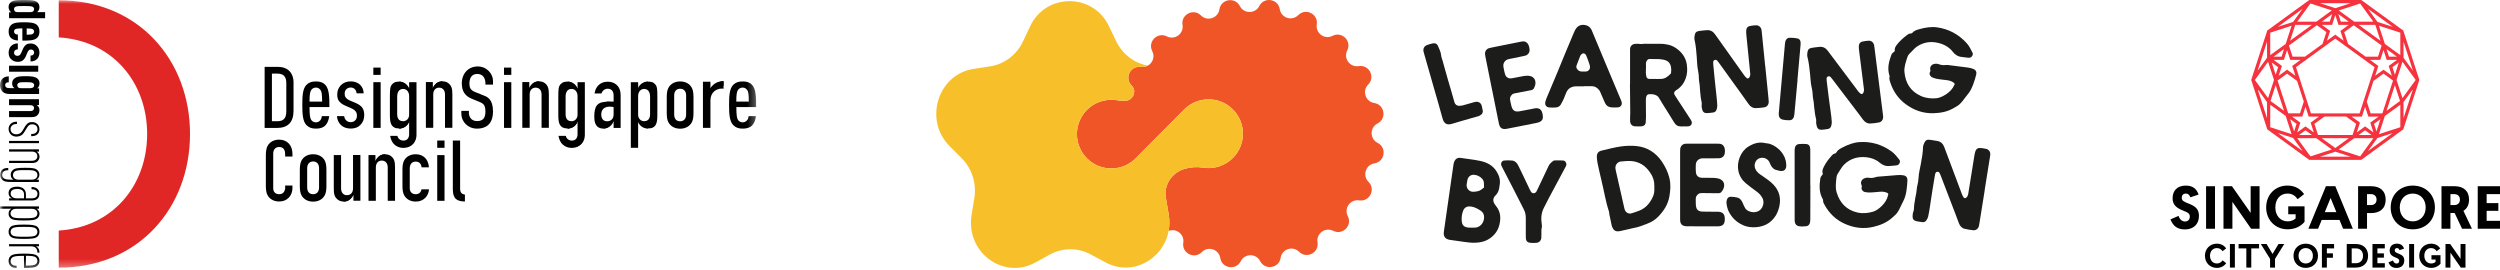
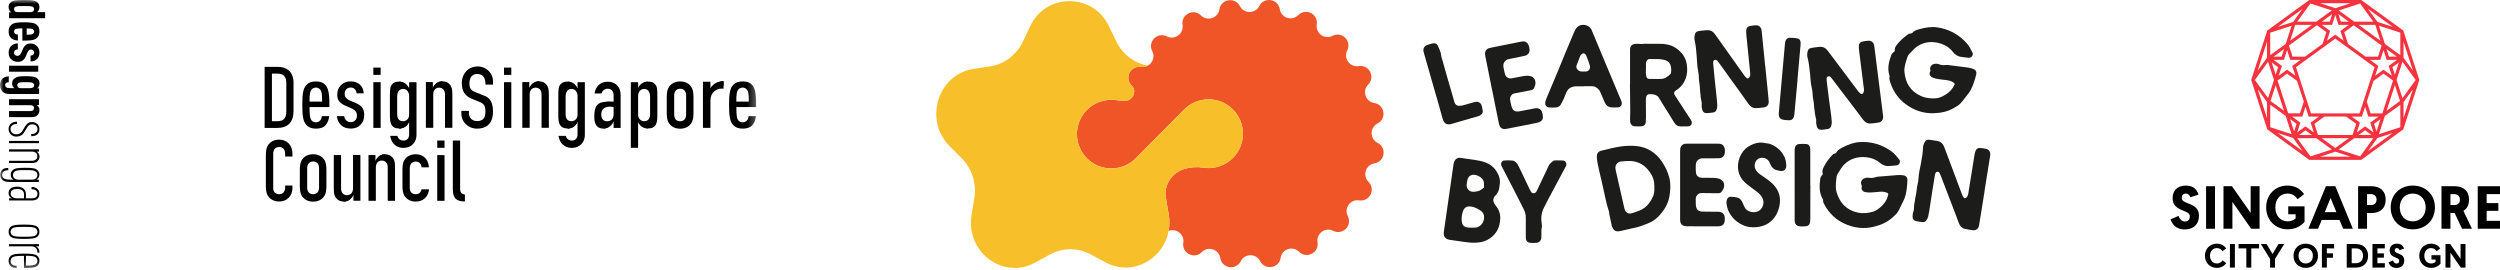
<svg xmlns="http://www.w3.org/2000/svg" width="333" height="36" viewBox="0 0 333 36" fill="none">
  <g clip-path="url(#clip0_9406_997)">
    <mask id="mask0_9406_997" style="mask-type:luminance" maskUnits="userSpaceOnUse" x="0" y="0" width="101" height="36">
      <path d="M100.711 0H0V35.69H100.711V0Z" fill="white" />
    </mask>
    <g mask="url(#mask0_9406_997)">
-       <path d="M7.825 0.036C7.825 1.943 7.825 3.049 7.825 4.983C15.021 5.406 19.599 11 19.599 17.845C19.599 24.69 15.021 30.284 7.825 30.707C7.825 32.758 7.825 33.846 7.825 35.654C18.457 35.654 25.31 27.676 25.31 17.845C25.31 8.014 18.457 0.036 7.825 0.036Z" fill="#E12726" />
      <path d="M1.439 17.899C1.26 17.719 1.143 17.467 1.143 17.179C1.143 16.892 1.251 16.676 1.412 16.505C1.646 16.271 1.934 16.208 2.258 16.208V16.514C1.97 16.514 1.754 16.568 1.583 16.739C1.466 16.856 1.403 17.017 1.403 17.17C1.403 17.377 1.475 17.548 1.601 17.683C1.736 17.809 1.925 17.89 2.168 17.89C2.348 17.89 2.51 17.854 2.654 17.773C2.807 17.683 2.914 17.53 3.04 17.341L3.328 16.856C3.481 16.613 3.661 16.433 3.796 16.361C3.94 16.28 4.102 16.262 4.291 16.262C4.569 16.262 4.821 16.37 5.001 16.55C5.163 16.721 5.253 16.946 5.253 17.206C5.253 17.494 5.172 17.701 5.001 17.872C4.803 18.07 4.533 18.142 4.156 18.142V17.845C4.498 17.845 4.659 17.791 4.812 17.647C4.938 17.53 4.992 17.368 4.992 17.206C4.992 17.017 4.938 16.865 4.83 16.757C4.695 16.613 4.489 16.559 4.3 16.559C4.147 16.559 4.021 16.577 3.913 16.649C3.805 16.712 3.697 16.847 3.58 17.035L3.283 17.521C3.13 17.773 2.986 17.944 2.798 18.043C2.618 18.151 2.393 18.196 2.177 18.196C1.889 18.196 1.619 18.088 1.439 17.908V17.899Z" fill="black" />
      <path d="M1.205 18.771H5.19V19.068H1.205V18.771Z" fill="black" />
      <path d="M1.205 21.416H4.254C4.74 21.416 4.974 21.146 4.974 20.804C4.974 20.462 4.74 20.192 4.254 20.192H1.205V19.887H5.19V20.192H4.866C4.956 20.238 5.055 20.336 5.109 20.399C5.199 20.534 5.262 20.678 5.262 20.876C5.262 21.119 5.163 21.317 5.01 21.47C4.848 21.632 4.632 21.713 4.254 21.713H1.205V21.416Z" fill="black" />
      <path d="M3.202 26.417V25.913C3.202 25.697 3.148 25.544 3.013 25.4C2.87 25.247 2.6 25.166 2.294 25.166C1.772 25.166 1.421 25.346 1.421 25.778C1.421 26.174 1.772 26.417 2.213 26.417H3.202ZM1.206 26.417H1.583C1.475 26.372 1.358 26.264 1.313 26.21C1.215 26.084 1.143 25.94 1.143 25.715C1.143 25.49 1.224 25.283 1.376 25.13C1.529 24.986 1.844 24.861 2.285 24.861C2.663 24.861 2.986 24.968 3.193 25.184C3.373 25.382 3.454 25.598 3.454 25.922V26.417H4.228C4.722 26.417 4.992 26.219 4.992 25.805C4.992 25.643 4.929 25.508 4.83 25.409C4.677 25.256 4.506 25.211 4.201 25.211V24.906C4.498 24.906 4.785 24.968 5.001 25.175C5.163 25.337 5.244 25.526 5.244 25.796C5.244 26.102 5.154 26.309 5.01 26.453C4.839 26.623 4.596 26.704 4.228 26.704H1.206V26.399V26.417Z" fill="black" />
-       <path d="M4.803 28.845C4.902 28.746 4.983 28.602 4.983 28.431C4.983 28.27 4.929 28.126 4.821 28.018C4.686 27.883 4.498 27.811 4.201 27.811H2.186C1.889 27.811 1.7 27.883 1.565 28.018C1.466 28.126 1.403 28.27 1.403 28.431C1.403 28.611 1.484 28.746 1.592 28.845C1.817 29.052 2.24 29.07 3.193 29.07C4.147 29.07 4.57 29.052 4.794 28.845H4.803ZM1.412 29.07C1.26 28.935 1.143 28.746 1.143 28.485C1.143 28.288 1.179 28.144 1.278 28.009C1.323 27.937 1.43 27.847 1.511 27.802H0.027V27.496H5.19V27.802H4.866C4.956 27.847 5.055 27.946 5.109 28.009C5.208 28.144 5.262 28.288 5.262 28.485C5.262 28.71 5.163 28.917 4.992 29.07C4.731 29.313 4.246 29.367 3.202 29.367C2.159 29.367 1.682 29.304 1.421 29.07H1.412Z" fill="black" />
      <path d="M4.803 31.301C4.902 31.211 4.983 31.067 4.983 30.878C4.983 30.689 4.902 30.545 4.803 30.455C4.569 30.248 4.156 30.221 3.202 30.221C2.249 30.221 1.835 30.248 1.601 30.455C1.493 30.545 1.412 30.689 1.412 30.878C1.412 31.067 1.493 31.211 1.601 31.301C1.826 31.508 2.249 31.535 3.202 31.535C4.156 31.535 4.578 31.508 4.803 31.301ZM1.421 31.526C1.251 31.373 1.143 31.166 1.143 30.869C1.143 30.572 1.251 30.356 1.421 30.212C1.682 29.979 2.159 29.916 3.193 29.916C4.228 29.916 4.704 29.979 4.974 30.212C5.145 30.365 5.253 30.581 5.253 30.869C5.253 31.157 5.145 31.382 4.974 31.526C4.713 31.759 4.237 31.822 3.193 31.822C2.15 31.822 1.682 31.759 1.421 31.526Z" fill="black" />
      <path d="M4.983 33.621C4.983 33.108 4.677 32.812 4.173 32.812H1.205V32.515H5.19V32.812H4.767C4.839 32.839 4.947 32.911 4.992 32.947C5.181 33.127 5.253 33.369 5.253 33.657H4.983V33.63V33.621Z" fill="black" />
      <path d="M4.803 35.159C4.902 35.06 4.983 34.925 4.983 34.737C4.983 34.548 4.902 34.404 4.803 34.305C4.596 34.116 4.228 34.08 3.454 34.071V35.384C4.228 35.384 4.596 35.348 4.803 35.15V35.159ZM3.202 34.08C2.249 34.08 1.835 34.116 1.601 34.323C1.493 34.413 1.412 34.566 1.412 34.764C1.412 34.916 1.457 35.087 1.574 35.195C1.709 35.339 1.925 35.402 2.213 35.402V35.699C1.817 35.699 1.592 35.609 1.394 35.42C1.233 35.249 1.143 35.015 1.143 34.764C1.143 34.467 1.251 34.251 1.421 34.098C1.682 33.864 2.159 33.783 3.193 33.783C4.228 33.783 4.704 33.846 4.974 34.089C5.145 34.242 5.253 34.458 5.253 34.746C5.253 35.033 5.145 35.249 4.974 35.402C4.713 35.645 4.237 35.699 3.193 35.699V34.08H3.202Z" fill="black" />
      <path d="M4.057 1.619C4.228 1.619 4.354 1.574 4.435 1.493C4.498 1.421 4.542 1.322 4.542 1.223C4.542 1.097 4.48 0.989 4.381 0.917C4.201 0.81 3.796 0.801 3.202 0.801C2.609 0.801 2.204 0.801 2.024 0.917C1.916 0.98 1.871 1.097 1.871 1.223C1.871 1.322 1.898 1.421 1.97 1.493C2.051 1.574 2.177 1.619 2.348 1.619H4.066H4.057ZM1.206 1.646H1.511C1.43 1.601 1.304 1.466 1.26 1.385C1.197 1.277 1.143 1.124 1.143 0.98C1.143 0.684 1.224 0.459 1.457 0.279C1.781 0.018 2.339 0 3.202 0C4.066 0 4.614 0.018 4.947 0.279C5.163 0.459 5.253 0.675 5.253 0.98C5.253 1.124 5.217 1.268 5.145 1.385C5.1 1.466 5.019 1.556 4.929 1.619H6.009V2.42H1.206V1.646Z" fill="black" />
      <path d="M4.38 4.506C4.47 4.443 4.542 4.344 4.542 4.21C4.542 4.075 4.479 3.976 4.38 3.904C4.272 3.814 3.967 3.787 3.553 3.787V4.623C3.958 4.623 4.263 4.605 4.38 4.506ZM2.968 3.778C2.519 3.778 2.168 3.805 2.024 3.895C1.934 3.958 1.871 4.066 1.871 4.2C1.871 4.335 1.925 4.425 2.024 4.506C2.096 4.569 2.258 4.605 2.384 4.605V5.397C2.051 5.379 1.718 5.289 1.466 5.064C1.241 4.857 1.151 4.551 1.151 4.2C1.151 3.832 1.232 3.58 1.475 3.337C1.817 2.995 2.483 2.968 3.202 2.968C3.922 2.968 4.596 3.004 4.938 3.337C5.181 3.58 5.253 3.868 5.253 4.192C5.253 4.515 5.19 4.812 4.938 5.046C4.533 5.433 3.724 5.406 2.977 5.406V3.76L2.968 3.778Z" fill="black" />
      <path d="M1.475 7.888C1.232 7.645 1.151 7.357 1.151 7.016C1.151 6.674 1.268 6.341 1.475 6.134C1.718 5.9 1.997 5.783 2.375 5.783V6.575C2.213 6.575 2.087 6.62 1.997 6.71C1.916 6.782 1.871 6.908 1.871 7.016C1.871 7.142 1.898 7.232 1.988 7.322C2.06 7.393 2.177 7.438 2.303 7.438C2.411 7.438 2.51 7.42 2.599 7.357C2.689 7.295 2.761 7.187 2.824 7.043L3.058 6.512C3.175 6.242 3.337 6.044 3.517 5.927C3.661 5.837 3.841 5.792 4.066 5.792C4.452 5.792 4.704 5.927 4.92 6.143C5.145 6.359 5.253 6.674 5.253 7.007C5.253 7.339 5.145 7.645 4.956 7.843C4.749 8.05 4.47 8.185 4.066 8.185V7.402C4.236 7.402 4.344 7.366 4.425 7.286C4.506 7.214 4.542 7.115 4.542 7.007C4.542 6.89 4.497 6.782 4.434 6.71C4.362 6.638 4.254 6.593 4.129 6.593C4.03 6.593 3.958 6.611 3.895 6.656C3.814 6.71 3.733 6.818 3.67 6.953L3.445 7.483C3.328 7.753 3.193 7.933 3.004 8.068C2.851 8.176 2.626 8.239 2.357 8.239C1.961 8.239 1.682 8.086 1.475 7.879V7.888Z" fill="black" />
      <path d="M1.205 8.752H5.091V9.552H1.205V8.752Z" fill="black" />
      <path d="M1.205 14.796H4.065C4.371 14.796 4.533 14.625 4.533 14.4C4.533 14.175 4.38 14.013 4.065 14.013H1.205V13.213H5.19V13.986H4.893C4.983 14.058 5.091 14.148 5.145 14.247C5.217 14.364 5.253 14.508 5.253 14.652C5.253 14.976 5.154 15.192 4.947 15.381C4.767 15.543 4.542 15.605 4.083 15.605H1.205V14.805V14.796Z" fill="black" />
      <path d="M4.201 23.934C4.498 23.934 4.686 23.862 4.821 23.727C4.929 23.619 4.983 23.476 4.983 23.305C4.983 23.134 4.902 22.981 4.803 22.891C4.57 22.684 4.309 22.657 3.355 22.657C2.402 22.657 2.132 22.684 1.907 22.891C1.808 22.981 1.727 23.134 1.727 23.305C1.727 23.476 1.781 23.619 1.889 23.727C2.024 23.862 2.213 23.934 2.51 23.934H4.219H4.201ZM0.306 23.952C0.135 23.799 0.027 23.575 0.027 23.305C0.027 23.035 0.108 22.801 0.27 22.63C0.468 22.441 0.711 22.378 1.098 22.378V22.675C0.828 22.675 0.612 22.711 0.45 22.864C0.342 22.972 0.288 23.134 0.288 23.296C0.288 23.485 0.369 23.628 0.468 23.718C0.648 23.889 0.963 23.934 1.556 23.934H1.808C1.727 23.907 1.619 23.799 1.565 23.727C1.466 23.593 1.43 23.449 1.43 23.251C1.43 23.026 1.529 22.819 1.7 22.657C1.961 22.423 2.294 22.351 3.337 22.351C4.381 22.351 4.713 22.414 4.974 22.657C5.127 22.792 5.244 22.981 5.244 23.251C5.244 23.44 5.199 23.593 5.091 23.727C5.046 23.79 4.938 23.898 4.848 23.934H5.172V24.24H1.556C0.837 24.24 0.558 24.186 0.297 23.952H0.306Z" fill="black" />
      <path d="M4.083 11.738C4.245 11.738 4.362 11.693 4.443 11.621C4.515 11.558 4.551 11.459 4.551 11.351C4.551 11.207 4.488 11.135 4.389 11.063C4.236 10.946 3.859 10.946 3.373 10.946C2.887 10.946 2.608 10.946 2.455 11.063C2.357 11.135 2.303 11.207 2.303 11.351C2.303 11.459 2.339 11.567 2.411 11.63C2.491 11.702 2.608 11.747 2.77 11.747H4.083V11.738ZM0.315 12.188C0.117 11.99 0 11.657 0 11.342C0 11.027 0.09 10.712 0.306 10.496C0.549 10.263 0.836 10.173 1.169 10.173V10.955C1.016 10.955 0.899 10.982 0.801 11.063C0.729 11.135 0.684 11.225 0.684 11.342C0.684 11.459 0.738 11.558 0.81 11.621C0.908 11.702 1.043 11.738 1.295 11.738H1.925C1.835 11.666 1.754 11.585 1.709 11.513C1.646 11.414 1.619 11.288 1.619 11.135C1.619 10.811 1.7 10.64 1.907 10.461C2.195 10.218 2.545 10.146 3.391 10.146C4.236 10.146 4.677 10.209 4.974 10.461C5.181 10.64 5.262 10.802 5.262 11.135C5.262 11.279 5.226 11.414 5.163 11.531C5.118 11.612 5.037 11.702 4.956 11.765H5.208V12.52H1.331C0.827 12.52 0.531 12.403 0.315 12.188Z" fill="black" />
      <path d="M91.393 15.255C91.393 15.812 91.096 16.154 90.592 16.154C90.089 16.154 89.801 15.821 89.801 15.255V12.718C89.801 12.161 90.098 11.819 90.592 11.819C91.087 11.819 91.393 12.152 91.393 12.718V15.255ZM92.373 15.057V12.934C92.373 12.377 92.301 11.972 92.148 11.693C91.861 11.153 91.294 10.847 90.592 10.847C89.891 10.847 89.333 11.153 89.036 11.693C88.883 11.972 88.811 12.377 88.811 12.934V15.057C88.811 15.614 88.883 16.019 89.036 16.298C89.333 16.838 89.9 17.143 90.592 17.143C91.285 17.143 91.852 16.838 92.148 16.298C92.301 16.019 92.373 15.614 92.373 15.057Z" fill="black" />
      <path d="M96.132 11.801C96.213 11.801 96.294 11.801 96.375 11.828V10.811C95.79 10.847 95.413 11.081 94.891 11.54L94.63 11.774V10.883H93.632V17.035H94.63V13.384C94.63 12.295 95.413 11.801 96.132 11.801Z" fill="black" />
      <path d="M64.409 12.709L63.375 12.296C62.656 12.017 62.538 11.711 62.52 11.09C62.556 10.065 63.114 9.849 63.573 9.849C64.257 9.849 64.661 10.326 64.661 11.126V11.27H65.669V10.775C65.669 9.84 64.85 8.851 63.627 8.851C62.404 8.851 61.513 9.777 61.513 11.099C61.513 12.143 61.927 12.781 62.853 13.159L63.798 13.546C64.445 13.806 64.634 14.004 64.661 14.85C64.643 15.47 64.535 16.127 63.546 16.127C62.745 16.127 62.458 15.534 62.458 15.021V14.769H61.45V15.102C61.45 16.262 62.35 17.134 63.546 17.134C64.508 17.134 65.66 16.739 65.669 14.85C65.669 13.186 64.877 12.88 64.4 12.709H64.409Z" fill="black" />
      <path d="M42.499 24.969C42.499 25.526 42.202 25.868 41.708 25.868C41.213 25.868 40.916 25.535 40.916 24.969V22.405C40.916 21.857 41.222 21.506 41.708 21.506C42.193 21.506 42.499 21.839 42.499 22.405V24.969ZM43.479 24.771V22.612C43.479 22.064 43.407 21.659 43.255 21.38C42.967 20.849 42.4 20.544 41.708 20.544C41.015 20.544 40.448 20.849 40.16 21.389C40.008 21.668 39.935 22.073 39.935 22.621V24.78C39.935 25.337 40.008 25.733 40.16 26.012C40.448 26.552 41.015 26.858 41.708 26.858C42.4 26.858 42.967 26.552 43.255 26.012C43.407 25.733 43.479 25.337 43.479 24.78V24.771Z" fill="black" />
      <path d="M56.144 25.221C56.063 25.643 55.793 25.868 55.37 25.868C54.885 25.868 54.579 25.562 54.579 25.077V22.423C54.579 21.866 54.876 21.524 55.37 21.524C55.829 21.524 56.108 21.803 56.153 22.288H57.133C57.07 21.227 56.396 20.544 55.37 20.544C54.678 20.544 54.111 20.849 53.823 21.389C53.67 21.668 53.607 22.064 53.607 22.621V24.771C53.607 25.328 53.679 25.724 53.832 26.003C54.12 26.543 54.687 26.849 55.379 26.849C55.901 26.849 56.342 26.678 56.675 26.327C56.944 26.048 57.115 25.652 57.142 25.221H56.153H56.144Z" fill="black" />
      <path d="M61.926 26.84V25.922C61.459 25.841 61.288 25.625 61.288 25.113V18.718H60.316V25.203C60.316 26.516 60.883 26.812 61.926 26.84Z" fill="black" />
      <path d="M38.955 25.032V24.717H37.983V24.987C37.983 24.987 37.983 25.041 37.983 25.068V25.221H37.957C37.849 25.778 37.435 25.868 37.183 25.868C36.697 25.868 36.392 25.562 36.392 25.077V20.48C36.392 19.914 36.688 19.581 37.183 19.581C37.678 19.581 37.939 19.878 37.975 20.39V20.498C37.975 20.498 37.983 20.552 37.983 20.579V20.849H38.955V20.498C38.955 19.347 38.253 18.601 37.183 18.601C36.49 18.601 35.924 18.906 35.636 19.446C35.492 19.725 35.411 20.13 35.411 20.678V24.762C35.411 25.319 35.483 25.715 35.636 25.994C35.924 26.534 36.49 26.84 37.183 26.84C37.705 26.84 38.145 26.669 38.478 26.318C38.775 26.003 38.955 25.544 38.955 25.068V25.032Z" fill="black" />
      <path d="M98.076 13.411C98.076 12.61 98.148 12.179 98.3 11.981C98.4 11.846 98.579 11.666 98.912 11.666C99.164 11.666 99.362 11.765 99.524 11.99C99.677 12.179 99.74 12.574 99.74 13.411V13.537H98.076V13.411ZM99.722 15.471C99.695 15.659 99.641 15.857 99.542 15.983C99.38 16.19 99.182 16.298 98.93 16.298C98.669 16.298 98.436 16.181 98.3 15.974C98.148 15.74 98.085 15.291 98.085 14.364V14.265H100.72V14.13C100.72 13.051 100.711 11.864 100.18 11.306C99.875 10.982 99.506 10.847 98.921 10.847C98.337 10.847 97.977 10.991 97.662 11.306C97.149 11.819 97.113 12.862 97.113 13.986C97.113 15.111 97.158 16.154 97.662 16.658C98.004 17 98.364 17.134 98.939 17.134C99.515 17.134 99.938 16.982 100.207 16.676C100.477 16.379 100.639 15.974 100.693 15.471H99.731H99.722Z" fill="black" />
      <path d="M48.292 14.391C48.103 14.121 47.842 13.924 47.419 13.735L46.574 13.375C46.331 13.267 46.133 13.114 46.025 12.943C45.935 12.817 45.908 12.673 45.908 12.475C45.908 12.232 45.989 12.026 46.133 11.882C46.277 11.738 46.493 11.657 46.718 11.657C46.943 11.657 47.14 11.738 47.284 11.9C47.41 12.035 47.482 12.206 47.5 12.43H48.445C48.418 11.945 48.256 11.567 47.95 11.279C47.662 11 47.203 10.838 46.709 10.838C46.214 10.838 45.746 11.009 45.431 11.324C45.072 11.693 44.919 12.071 44.919 12.592C44.919 12.925 44.982 13.186 45.099 13.384C45.27 13.654 45.566 13.887 45.962 14.058L46.817 14.436C47.069 14.544 47.266 14.688 47.383 14.85C47.5 15.012 47.545 15.192 47.545 15.417C47.545 15.677 47.455 15.911 47.302 16.046C47.131 16.199 46.952 16.271 46.7 16.271C46.457 16.271 46.232 16.172 46.097 16.019C45.962 15.884 45.872 15.695 45.845 15.47H44.883C44.91 15.938 45.081 16.316 45.404 16.649C45.692 16.946 46.178 17.125 46.7 17.125C47.257 17.125 47.662 16.982 47.995 16.649C48.346 16.298 48.517 15.857 48.517 15.336C48.517 14.94 48.436 14.598 48.274 14.382L48.292 14.391Z" fill="black" />
      <path d="M38.136 14.859C38.136 15.731 37.767 16.145 36.976 16.145H36.22V9.804H36.976C38.01 9.804 38.136 10.533 38.136 11.072V14.859ZM39.108 11.072C39.108 9.696 38.343 8.905 37.003 8.905H35.249V17.044H36.886C38.361 17.044 39.099 16.271 39.099 14.742V11.081L39.108 11.072Z" fill="black" />
      <path d="M49.73 10.946V17.035H50.702V10.946H49.73Z" fill="black" />
      <path d="M49.73 9.003V9.975H50.702V9.003H49.73Z" fill="black" />
      <path d="M67.135 10.946V17.035H68.106V10.946H67.135Z" fill="black" />
      <path d="M67.135 9.003V9.975H68.106V9.003H67.135Z" fill="black" />
      <path d="M80.851 16.154C80.365 16.154 80.087 15.812 80.087 15.246C80.087 14.58 80.5 14.202 81.229 14.202C81.355 14.202 81.472 14.22 81.607 14.238L81.733 14.265V15.246C81.733 15.839 81.364 16.154 80.851 16.154ZM81.454 16.451L81.733 16.154V17.044H82.668V12.691C82.668 11.36 81.778 10.883 80.95 10.883C80.446 10.883 80.015 11.045 79.7 11.369C79.43 11.639 79.259 12.008 79.196 12.448H80.114C80.24 12.071 80.563 11.819 80.95 11.819C81.445 11.819 81.733 12.143 81.733 12.718V13.591H81.571C81.454 13.582 81.355 13.573 81.274 13.564C81.166 13.555 81.067 13.546 80.977 13.546C79.619 13.546 79.16 14.04 79.16 15.498V15.623C79.16 16.865 79.808 17.125 80.347 17.125C80.806 17.125 81.04 16.964 81.274 16.676C81.328 16.613 81.463 16.46 81.463 16.46L81.454 16.451Z" fill="black" />
      <path d="M86.59 15.228C86.59 16.019 86.095 16.145 85.798 16.145C85.34 16.145 84.998 15.776 84.998 15.29V12.799C84.998 12.232 85.331 11.846 85.798 11.846C86.302 11.846 86.59 12.223 86.59 12.88V15.228ZM87.561 15.29V12.853C87.561 11.936 87.525 11.603 87.381 11.378C87.228 11.126 86.986 10.874 86.374 10.874C85.816 10.874 85.609 11.108 85.286 11.468L85.007 11.774V11.369L84.998 10.946H84.026V19.689H84.998V16.199L85.277 16.496C85.277 16.496 85.385 16.613 85.43 16.667C85.681 16.954 85.996 17.107 86.383 17.107C86.851 17.107 87.174 16.936 87.363 16.586C87.498 16.325 87.561 15.956 87.561 15.282V15.29Z" fill="black" />
      <path d="M81.723 16.154C81.723 16.154 81.444 17.116 80.374 17.116V16.712L81.723 16.154Z" fill="black" />
      <path d="M84.952 16.154C84.952 16.154 85.231 17.116 86.301 17.116V16.712L84.952 16.154Z" fill="black" />
      <path d="M84.952 11.837C84.952 11.837 85.231 10.874 86.301 10.874V11.279L84.952 11.837Z" fill="black" />
      <path d="M94.379 12.232C94.379 12.232 94.793 10.811 96.376 10.811V11.414L94.379 12.232Z" fill="black" />
      <path d="M76.93 15.29C76.93 15.776 76.588 16.145 76.129 16.145C75.832 16.145 75.338 16.028 75.338 15.228V12.88C75.338 12.223 75.625 11.846 76.129 11.846C76.597 11.846 76.93 12.232 76.93 12.799V15.29ZM77.901 10.946H76.93V11.783L76.651 11.477C76.318 11.108 76.111 10.874 75.562 10.874C74.951 10.874 74.708 11.135 74.546 11.378C74.411 11.603 74.366 11.927 74.366 12.844V15.281C74.366 15.947 74.42 16.325 74.564 16.586C74.753 16.936 75.077 17.107 75.544 17.107C75.859 17.107 76.138 17.009 76.363 16.811C76.435 16.739 76.597 16.568 76.651 16.505L76.93 16.181V17.872C76.93 18.403 76.651 18.726 76.183 18.726C75.715 18.726 75.437 18.43 75.365 18.097H74.393C74.645 19.581 75.778 19.698 76.129 19.698C77.352 19.698 77.901 18.834 77.901 17.98V10.955V10.946Z" fill="black" />
      <path d="M76.948 16.154C76.948 16.154 76.669 17.116 75.599 17.116V16.712L76.948 16.154Z" fill="black" />
      <path d="M76.948 11.837C76.948 11.837 76.669 10.874 75.599 10.874V11.279L76.948 11.837Z" fill="black" />
      <path d="M76.948 16.154C76.948 16.154 76.669 17.116 75.599 17.116V16.712L76.948 16.154Z" fill="black" />
      <path d="M80.77 13.537H82.219L82.102 13.797L81.427 13.896L80.77 13.537Z" fill="black" />
      <path d="M54.497 15.29C54.497 15.776 54.155 16.145 53.697 16.145C53.4 16.145 52.905 16.028 52.905 15.228V12.88C52.905 12.223 53.193 11.846 53.697 11.846C54.164 11.846 54.497 12.232 54.497 12.799V15.29ZM55.468 10.946H54.497V11.783L54.218 11.477C53.885 11.108 53.678 10.874 53.13 10.874C52.518 10.874 52.275 11.135 52.114 11.378C51.979 11.603 51.934 11.927 51.934 12.844V15.281C51.934 15.947 51.988 16.325 52.132 16.586C52.32 16.936 52.644 17.107 53.112 17.107C53.427 17.107 53.706 17.009 53.93 16.811C54.002 16.739 54.164 16.568 54.218 16.505L54.497 16.181V17.872C54.497 18.403 54.218 18.726 53.751 18.726C53.283 18.726 53.004 18.43 52.932 18.097H51.97C52.221 19.581 53.355 19.698 53.706 19.698C54.929 19.698 55.477 18.834 55.477 17.98V10.955L55.468 10.946Z" fill="black" />
      <path d="M54.515 16.154C54.515 16.154 54.227 17.116 53.166 17.116V16.712L54.515 16.154Z" fill="black" />
      <path d="M54.515 11.837C54.515 11.837 54.227 10.874 53.166 10.874V11.279L54.515 11.837Z" fill="black" />
      <path d="M54.515 16.154C54.515 16.154 54.227 17.116 53.166 17.116V16.712L54.515 16.154Z" fill="black" />
      <path d="M41.231 13.411C41.231 12.61 41.303 12.179 41.465 11.981C41.564 11.846 41.744 11.666 42.076 11.666C42.328 11.666 42.526 11.765 42.688 11.99C42.841 12.179 42.904 12.574 42.904 13.411V13.537H41.231V13.411ZM42.877 15.471C42.85 15.659 42.787 15.857 42.697 15.983C42.535 16.19 42.337 16.298 42.085 16.298C41.816 16.298 41.591 16.181 41.456 15.974C41.294 15.74 41.231 15.291 41.231 14.364V14.265H43.875V14.13C43.875 13.051 43.866 11.864 43.336 11.306C43.03 10.982 42.652 10.847 42.076 10.847C41.501 10.847 41.132 10.991 40.817 11.306C40.304 11.819 40.269 12.862 40.269 13.986C40.269 15.111 40.313 16.154 40.817 16.658C41.159 17 41.51 17.134 42.094 17.134C42.679 17.134 43.093 16.982 43.363 16.676C43.633 16.379 43.794 15.974 43.848 15.471H42.886H42.877Z" fill="black" />
      <path d="M71.344 11.675C71.83 11.675 72.136 12.026 72.136 12.574V17.026H73.107V12.556C73.107 11.801 72.99 11.513 72.783 11.27C72.513 10.955 72.208 10.829 71.731 10.829C71.533 10.829 71.326 10.883 71.164 10.973C71.047 11.036 70.903 11.171 70.787 11.333L70.499 11.72V10.928H69.572V17.026H70.553V12.574C70.553 12.026 70.868 11.675 71.344 11.675Z" fill="black" />
      <path d="M70.472 11.801C70.472 11.801 70.76 10.838 71.821 10.838V11.243L70.472 11.801Z" fill="black" />
      <path d="M58.482 11.675C58.968 11.675 59.274 12.026 59.274 12.574V17.026H60.254V12.556C60.254 11.801 60.137 11.513 59.922 11.27C59.661 10.955 59.346 10.829 58.878 10.829C58.68 10.829 58.473 10.883 58.312 10.973C58.195 11.036 58.051 11.171 57.934 11.333L57.655 11.72V10.928H56.728V17.026H57.709V12.574C57.709 12.026 58.015 11.675 58.5 11.675H58.482Z" fill="black" />
      <path d="M57.609 11.801C57.609 11.801 57.897 10.838 58.959 10.838V11.243L57.609 11.801Z" fill="black" />
      <path d="M50.855 21.389C51.332 21.389 51.646 21.739 51.646 22.297V26.749H52.618V22.279C52.618 21.515 52.501 21.236 52.294 20.993C52.024 20.678 51.718 20.552 51.242 20.552C51.044 20.552 50.837 20.606 50.675 20.696C50.558 20.759 50.414 20.894 50.297 21.056L50.009 21.443V20.651H49.083V26.749H50.063V22.297C50.063 21.748 50.369 21.389 50.855 21.389Z" fill="black" />
      <path d="M49.982 21.506C49.982 21.506 50.261 20.544 51.332 20.544V20.948L49.982 21.497V21.506Z" fill="black" />
      <path d="M46.223 26.003C45.746 26.003 45.431 25.652 45.431 25.104V20.651H44.46V25.122C44.46 25.886 44.577 26.165 44.793 26.408C45.063 26.714 45.368 26.849 45.845 26.849C46.043 26.849 46.25 26.794 46.412 26.696C46.529 26.633 46.673 26.498 46.789 26.336L47.077 25.949V26.741H48.004V20.642H47.023V25.095C47.023 25.643 46.718 25.994 46.232 25.994L46.223 26.003Z" fill="black" />
      <path d="M47.095 25.886C47.095 25.886 46.807 26.848 45.746 26.848V26.435L47.095 25.877V25.886Z" fill="black" />
      <path d="M58.239 20.66V26.749H59.211V20.66H58.239Z" fill="black" />
      <path d="M58.239 18.718V19.689H59.211V18.718H58.239Z" fill="black" />
    </g>
    <path d="M190.925 11.465C190.522 10.057 190.12 8.649 189.717 7.24C189.683 7.117 189.64 6.992 189.614 6.866C189.534 6.463 189.703 6.141 190.091 5.998C190.331 5.906 190.582 5.835 190.834 5.781C191.157 5.712 191.411 5.815 191.528 6.103C191.699 6.518 191.922 6.915 191.962 7.38C191.982 7.612 192.082 7.834 192.145 8.063C192.388 8.931 192.631 9.8 192.876 10.665C193.005 11.119 193.148 11.568 193.279 12.022C193.433 12.556 193.576 13.096 193.736 13.63C193.819 13.901 194.022 14.07 194.301 14.093C194.49 14.107 194.687 14.079 194.873 14.03C195.31 13.919 195.744 13.781 196.178 13.659C196.324 13.619 196.469 13.573 196.618 13.559C196.967 13.53 197.255 13.727 197.358 14.059C197.415 14.241 197.432 14.438 197.481 14.627C197.575 14.978 197.435 15.23 197.081 15.412C196.967 15.47 196.838 15.501 196.715 15.535C195.618 15.852 194.516 16.147 193.425 16.486C192.69 16.715 192.322 16.435 192.142 15.755C191.759 14.319 191.334 12.896 190.925 11.468V11.465Z" fill="#1C1C1B" />
    <path d="M198.744 11.965C198.467 10.591 198.19 9.22 197.916 7.846C197.873 7.635 197.827 7.423 197.807 7.209C197.773 6.844 197.987 6.529 198.333 6.418C198.456 6.378 198.584 6.355 198.71 6.329C199.955 6.078 201.204 5.83 202.449 5.578C202.555 5.558 202.66 5.535 202.769 5.524C202.855 5.515 202.943 5.507 203.026 5.521C203.437 5.587 203.697 5.99 203.74 6.618C203.766 6.992 203.534 7.326 203.137 7.421C202.615 7.546 202.083 7.643 201.555 7.752C201.344 7.795 201.129 7.826 200.921 7.88C200.484 7.992 200.187 8.406 200.25 8.846C200.298 9.186 200.367 9.526 200.464 9.857C200.598 10.311 200.932 10.505 201.406 10.425C201.895 10.343 202.378 10.228 202.866 10.143C203.074 10.106 203.292 10.088 203.506 10.088C204.217 10.097 204.62 10.571 204.506 11.268C204.483 11.414 204.406 11.551 204.351 11.691C204.274 11.894 204.123 11.982 203.914 12.019C203.214 12.145 202.517 12.285 201.821 12.419C201.649 12.451 201.483 12.493 201.364 12.636C201.189 12.842 201.078 13.062 201.149 13.348C201.218 13.619 201.252 13.899 201.332 14.167C201.512 14.753 201.792 14.924 202.4 14.824C202.932 14.736 203.457 14.624 203.986 14.522C204.134 14.493 204.28 14.453 204.428 14.43C205.017 14.347 205.328 14.564 205.457 15.133C205.631 15.893 205.431 16.212 204.663 16.372C203.84 16.541 203.015 16.701 202.192 16.864C201.686 16.964 201.184 17.072 200.675 17.161C200.084 17.261 199.778 17.055 199.655 16.464C199.344 14.967 199.05 13.465 198.747 11.965C198.747 11.965 198.744 11.965 198.741 11.965H198.744Z" fill="#1C1C1B" />
    <path d="M210.975 11.496C210.629 11.496 210.287 11.488 209.941 11.496C209.333 11.514 208.861 11.754 208.621 12.348C208.51 12.628 208.404 12.91 208.281 13.185C208.167 13.436 208.033 13.682 207.896 13.924C207.759 14.167 207.524 14.29 207.259 14.313C206.959 14.339 206.656 14.339 206.356 14.313C205.962 14.281 205.751 13.979 205.836 13.582C205.876 13.393 205.945 13.21 206.019 13.03C206.49 11.899 206.97 10.774 207.442 9.643C207.813 8.751 208.173 7.855 208.541 6.963C208.895 6.112 209.255 5.261 209.615 4.41C209.684 4.253 209.752 4.093 209.838 3.944C210.098 3.496 210.475 3.264 211.012 3.319C211.509 3.37 211.846 3.616 212.038 4.078C212.672 5.609 213.311 7.135 213.951 8.663C214.583 10.171 215.217 11.676 215.851 13.185C215.908 13.322 215.979 13.462 216.008 13.604C216.082 13.964 215.879 14.27 215.519 14.301C215.2 14.33 214.871 14.327 214.554 14.293C214.186 14.25 213.926 14.024 213.774 13.687C213.58 13.256 213.397 12.819 213.209 12.388C213.157 12.271 213.117 12.142 213.04 12.042C212.78 11.705 212.46 11.474 212.003 11.485C211.658 11.494 211.315 11.485 210.969 11.485L210.975 11.496ZM210.838 9.531C210.958 9.531 211.023 9.526 211.086 9.531C211.578 9.571 211.895 9.208 211.755 8.694C211.638 8.263 211.458 7.849 211.301 7.426C211.278 7.366 211.241 7.312 211.203 7.26C211.075 7.086 210.861 7.049 210.698 7.189C210.618 7.258 210.532 7.338 210.492 7.429C210.315 7.863 210.144 8.303 209.989 8.746C209.921 8.94 209.998 9.117 210.135 9.277C210.341 9.52 210.609 9.543 210.841 9.528L210.838 9.531Z" fill="#1C1C1B" />
    <path d="M225.302 16.564C225.233 16.692 225.107 16.784 224.95 16.818C224.87 16.835 224.79 16.835 224.716 16.838H224.696C224.479 16.838 224.262 16.838 224.045 16.841H223.916C223.916 16.841 223.913 16.841 223.91 16.841C223.445 16.841 223.208 16.658 222.982 16.284C222.745 15.887 222.494 15.49 222.251 15.104C222.122 14.901 221.997 14.701 221.871 14.499C221.791 14.37 221.711 14.242 221.628 14.113C221.403 13.756 221.171 13.387 220.957 13.013C220.797 12.73 220.451 12.588 220.06 12.548C219.946 12.536 219.832 12.539 219.712 12.542C219.497 12.548 219.346 12.656 219.292 12.848C219.249 12.993 219.226 13.133 219.229 13.259C219.229 13.684 219.235 14.107 219.237 14.533C219.24 14.887 219.246 15.238 219.246 15.593C219.246 15.832 219.229 16.072 219.212 16.287C219.192 16.567 219.057 16.729 218.792 16.798C218.678 16.826 218.558 16.835 218.443 16.835H218.349C218.166 16.841 217.978 16.844 217.789 16.829C217.386 16.795 217.152 16.549 217.127 16.135C217.115 15.964 217.121 15.793 217.127 15.624C217.127 15.535 217.132 15.453 217.138 15.37C217.144 15.253 217.152 15.144 217.149 15.033C217.141 14.113 217.129 13.19 217.121 12.271L217.109 11.197H217.124V10.631C217.124 10.1 217.124 9.568 217.124 9.037V6.703C217.124 6.683 217.124 6.663 217.124 6.643C217.124 6.601 217.121 6.555 217.124 6.506C217.161 6.138 217.395 5.895 217.766 5.847C217.815 5.841 217.861 5.841 217.901 5.841C217.935 5.841 217.966 5.841 217.995 5.838C218.132 5.821 218.261 5.835 218.383 5.849C218.512 5.864 218.635 5.878 218.755 5.855C218.946 5.818 219.14 5.827 219.329 5.832C219.403 5.835 219.48 5.841 219.554 5.838C219.677 5.838 219.8 5.838 219.923 5.838C220.046 5.838 220.166 5.838 220.289 5.838H220.48C220.671 5.838 220.868 5.838 221.063 5.832C221.394 5.821 221.751 5.858 222.185 5.949C222.679 6.055 223.148 6.295 223.576 6.661C224.199 7.192 224.57 7.835 224.679 8.566C224.785 9.283 224.739 9.877 224.536 10.434C224.285 11.134 223.862 11.656 223.251 12.031C223.162 12.085 223.096 12.142 223.068 12.196C222.974 12.362 222.968 12.491 223.051 12.613C223.091 12.673 223.128 12.733 223.162 12.793C223.188 12.839 223.213 12.885 223.242 12.928C223.548 13.396 223.85 13.864 224.156 14.33C224.476 14.821 224.796 15.313 225.116 15.804L225.144 15.85C225.204 15.941 225.267 16.035 225.31 16.141C225.37 16.284 225.367 16.432 225.302 16.558V16.564ZM220.497 10.514H220.631V10.52H220.806C220.946 10.514 221.088 10.514 221.228 10.511C221.757 10.508 222.137 10.228 222.548 9.808C222.559 9.797 222.577 9.76 222.579 9.726L222.588 9.623C222.602 9.46 222.617 9.309 222.605 9.16C222.551 8.474 222.262 8.117 221.648 7.966C221.377 7.9 221.085 7.88 220.814 7.866C220.668 7.857 220.514 7.86 220.369 7.866C220.183 7.869 219.991 7.872 219.803 7.855C219.6 7.837 219.454 7.92 219.329 8.123C219.263 8.232 219.226 8.392 219.237 8.52C219.257 8.752 219.249 8.983 219.237 9.206C219.232 9.371 219.223 9.543 219.229 9.708C219.235 9.854 219.255 10.011 219.292 10.183C219.337 10.388 219.472 10.502 219.68 10.511C219.866 10.52 220.06 10.517 220.246 10.517C220.331 10.517 220.414 10.517 220.5 10.517L220.497 10.514Z" fill="#1C1C1B" />
    <path d="M235.131 8.8C235.274 10.234 235.419 11.671 235.562 13.105C235.576 13.254 235.596 13.405 235.596 13.556C235.596 13.931 235.376 14.233 235.008 14.296C234.628 14.359 234.24 14.393 233.851 14.402C233.454 14.41 233.157 14.196 232.928 13.885C232.7 13.573 232.486 13.251 232.257 12.936C231.152 11.4 230.043 9.866 228.935 8.329C228.872 8.243 228.81 8.155 228.735 8.078C228.641 7.978 228.518 7.935 228.384 7.992C228.25 8.049 228.198 8.166 228.195 8.303C228.195 8.409 228.198 8.518 228.21 8.626C228.35 10.017 228.47 11.414 228.638 12.802C228.69 13.228 228.724 13.653 228.741 14.082C228.747 14.268 228.698 14.465 228.632 14.642C228.561 14.83 228.407 14.959 228.195 14.985C227.918 15.019 227.638 15.062 227.361 15.07C227.013 15.082 226.796 14.899 226.724 14.556C226.684 14.367 226.639 14.168 226.664 13.982C226.696 13.739 226.653 13.525 226.593 13.293C226.53 13.048 226.524 12.788 226.496 12.531C226.47 12.274 226.43 12.017 226.427 11.76C226.427 11.265 226.276 10.791 226.284 10.291C226.293 9.826 226.147 9.357 226.096 8.889C226.05 8.463 226.039 8.032 226.007 7.604C225.95 6.832 225.89 6.061 225.713 5.304C225.67 5.124 225.696 4.919 225.725 4.73C225.79 4.333 225.953 4.176 226.359 4.119C226.679 4.073 227.001 4.053 227.321 4.022C227.798 3.976 228.158 4.176 228.43 4.55C228.884 5.178 229.329 5.813 229.778 6.444C230.638 7.655 231.495 8.866 232.357 10.074C232.443 10.194 232.554 10.3 232.666 10.397C232.766 10.483 232.934 10.451 233.003 10.331C233.066 10.223 233.123 10.1 233.131 9.977C233.143 9.809 233.114 9.634 233.097 9.463C232.937 7.858 232.771 6.25 232.614 4.644C232.594 4.433 232.58 4.213 232.6 4.002C232.629 3.719 232.797 3.519 233.083 3.465C233.357 3.413 233.637 3.373 233.914 3.368C234.28 3.362 234.562 3.616 234.634 3.982C234.662 4.13 234.671 4.282 234.685 4.43C234.831 5.887 234.976 7.344 235.122 8.8H235.131Z" fill="#1C1C1B" />
    <path d="M239.433 10.637C239.301 12.071 239.17 13.505 239.038 14.936C239.021 15.127 239.004 15.321 238.958 15.51C238.887 15.815 238.681 16.012 238.37 16.018C238.05 16.024 237.722 16.001 237.413 15.924C237.125 15.85 236.95 15.615 236.933 15.304C236.925 15.156 236.939 15.004 236.953 14.853C237.216 11.896 237.479 8.94 237.742 5.984C237.756 5.835 237.77 5.684 237.804 5.538C237.873 5.23 238.082 5.032 238.39 5.027C238.73 5.018 239.078 5.058 239.413 5.118C239.67 5.164 239.815 5.367 239.838 5.624C239.855 5.815 239.832 6.009 239.815 6.204C239.684 7.683 239.553 9.16 239.421 10.637C239.424 10.637 239.43 10.637 239.433 10.637Z" fill="#1C1C1B" />
    <path d="M250.246 10.82C250.426 12.251 250.609 13.682 250.789 15.113C250.809 15.261 250.832 15.413 250.835 15.561C250.846 15.935 250.632 16.244 250.263 16.315C249.884 16.39 249.495 16.432 249.11 16.452C248.715 16.472 248.41 16.264 248.175 15.961C247.938 15.655 247.716 15.338 247.481 15.03C246.336 13.522 245.188 12.016 244.042 10.511C243.977 10.425 243.911 10.34 243.837 10.263C243.739 10.165 243.614 10.126 243.482 10.185C243.351 10.245 243.3 10.365 243.3 10.502C243.3 10.611 243.308 10.717 243.322 10.822C243.497 12.211 243.654 13.602 243.859 14.987C243.922 15.413 243.968 15.835 243.994 16.264C244.005 16.45 243.959 16.649 243.899 16.827C243.834 17.015 243.682 17.149 243.471 17.181C243.194 17.224 242.917 17.272 242.64 17.287C242.291 17.306 242.068 17.129 241.989 16.789C241.946 16.601 241.894 16.404 241.914 16.215C241.94 15.973 241.889 15.758 241.826 15.53C241.757 15.287 241.743 15.024 241.711 14.77C241.677 14.513 241.631 14.259 241.623 14.002C241.609 13.507 241.446 13.039 241.443 12.536C241.44 12.071 241.283 11.608 241.22 11.139C241.163 10.714 241.143 10.285 241.1 9.857C241.023 9.089 240.943 8.32 240.746 7.566C240.7 7.386 240.717 7.181 240.746 6.992C240.8 6.592 240.96 6.432 241.363 6.366C241.68 6.312 242.003 6.284 242.326 6.247C242.8 6.187 243.165 6.378 243.445 6.746C243.914 7.363 244.376 7.983 244.842 8.603C245.733 9.791 246.619 10.979 247.513 12.165C247.601 12.282 247.716 12.385 247.83 12.479C247.93 12.562 248.101 12.528 248.167 12.405C248.227 12.296 248.278 12.171 248.284 12.048C248.293 11.879 248.258 11.705 248.235 11.534C248.033 9.931 247.827 8.332 247.63 6.729C247.604 6.518 247.584 6.301 247.601 6.087C247.621 5.801 247.784 5.598 248.07 5.538C248.341 5.481 248.621 5.432 248.898 5.421C249.264 5.404 249.552 5.652 249.632 6.018C249.664 6.164 249.675 6.315 249.695 6.466C249.878 7.917 250.061 9.371 250.246 10.822V10.82Z" fill="#1C1C1B" />
    <path d="M252.401 6.795C252.313 6.472 252.473 6.204 252.678 5.938C253.05 5.455 253.498 5.061 253.978 4.698C254.132 4.581 254.278 4.456 254.495 4.467C254.569 4.47 254.675 4.43 254.721 4.376C254.972 4.07 255.332 3.979 255.68 3.879C256.451 3.662 257.237 3.533 258.04 3.647C259.591 3.87 260.887 4.579 261.944 5.73C262.299 6.115 262.521 6.581 262.75 7.046C262.87 7.292 262.618 7.655 262.379 7.683C262.273 7.698 262.164 7.692 262.059 7.681C261.824 7.655 261.59 7.609 261.353 7.592C260.822 7.552 260.413 7.298 260.099 6.886C259.691 6.352 259.145 6.015 258.52 5.812C257.466 5.473 256.431 5.527 255.475 6.115C255.169 6.304 254.895 6.567 254.655 6.838C254.446 7.075 254.172 7.258 254.069 7.595C253.866 8.249 253.607 8.883 253.672 9.597C253.809 11.068 254.489 12.162 255.855 12.782C256.517 13.082 257.237 13.153 257.943 13.085C258.614 13.019 259.916 12.314 260.282 11.363C260.576 11.117 260.011 10.828 259.634 10.734C259.468 10.691 259.294 10.677 259.122 10.654C258.46 10.568 258.765 10.623 258.105 10.523C257.854 10.486 257.6 10.411 257.368 10.306C257.094 10.183 256.937 9.843 257.068 9.611C257.148 9.472 257.146 9.394 257.108 9.249C257.031 8.929 257.271 8.603 257.597 8.526C257.808 8.475 258.017 8.469 258.231 8.546C258.537 8.657 258.848 8.715 259.182 8.657C259.348 8.629 259.525 8.669 259.696 8.689C260.83 8.829 260.993 8.843 262.124 8.997C262.379 9.032 262.633 9.094 262.87 9.192C263.187 9.323 263.318 9.603 263.233 9.929C263.03 10.728 262.684 11.888 262.141 12.516C261.722 13.002 261.222 13.862 260.633 14.165C260.536 14.213 260.445 14.27 260.353 14.327C259.485 14.864 258.54 15.056 257.525 15.082C256.149 15.116 254.943 14.684 253.855 13.887C252.832 13.139 252.15 12.134 251.77 10.928C251.701 10.708 251.613 10.48 251.693 10.234C251.71 10.18 251.69 10.108 251.67 10.049C251.359 9.089 251.607 8.175 251.938 7.281C252.007 7.098 252.224 6.972 252.395 6.798L252.401 6.795Z" fill="#1C1C1B" />
    <path d="M192.97 26.336C193.173 24.927 193.373 23.522 193.576 22.114C193.601 21.942 193.618 21.768 193.673 21.608C193.787 21.277 194.061 20.951 194.558 21.031C195.429 21.171 196.315 21.251 197.175 21.437C198.032 21.62 198.803 22 199.305 22.776C199.668 23.336 199.88 23.93 199.76 24.608C199.734 24.756 199.72 24.907 199.694 25.056C199.628 25.424 199.491 25.744 199.214 26.018C198.848 26.381 198.823 26.756 199.086 27.184C199.151 27.293 199.234 27.395 199.314 27.498C199.897 28.244 199.928 29.095 199.717 29.955C199.494 30.857 198.914 31.529 198.103 31.96C197.652 32.2 197.129 32.3 196.609 32.325C196.092 32.354 195.578 32.311 195.067 32.225C194.492 32.131 193.915 32.063 193.338 31.98C193.19 31.96 193.039 31.943 192.896 31.897C192.504 31.774 192.293 31.483 192.307 31.072C192.313 30.857 192.353 30.643 192.384 30.432C192.579 29.066 192.776 27.701 192.97 26.338H192.967L192.97 26.336ZM196.049 27.53C195.984 27.521 195.921 27.507 195.855 27.501C195.361 27.458 195.035 27.658 194.867 28.129C194.721 28.538 194.67 28.961 194.698 29.395C194.738 29.975 194.978 30.246 195.564 30.312C195.838 30.343 196.121 30.309 196.398 30.32C197.043 30.349 197.66 29.772 197.683 28.983C197.694 28.615 197.566 28.295 197.266 28.092C196.895 27.844 196.503 27.612 196.052 27.53H196.049ZM197.672 24.987C197.666 24.762 197.669 24.593 197.66 24.422C197.652 24.202 197.589 23.996 197.443 23.831C197.146 23.494 196.763 23.308 196.321 23.282C195.866 23.254 195.509 23.585 195.449 24.039C195.429 24.185 195.404 24.33 195.372 24.476C195.255 25.05 195.664 25.556 196.243 25.547C196.372 25.547 196.498 25.527 196.626 25.51C196.992 25.464 197.195 25.367 197.5 25.105C197.549 25.064 197.603 25.033 197.669 24.987H197.672Z" fill="#1C1C1B" />
    <path d="M203.236 30.229C203.236 29.841 203.228 29.452 203.236 29.067C203.248 28.647 203.154 28.252 202.968 27.881C202.482 26.921 201.994 25.959 201.5 25.002C201.028 24.082 200.549 23.165 200.074 22.248C200.034 22.171 199.994 22.094 199.969 22.014C199.88 21.728 200.051 21.409 200.346 21.383C200.708 21.354 201.08 21.34 201.44 21.386C201.802 21.434 202.051 21.691 202.214 22.014C202.379 22.34 202.539 22.671 202.697 23C203.048 23.739 203.399 24.479 203.751 25.216C203.808 25.333 203.865 25.45 203.936 25.556C204.11 25.81 204.467 25.796 204.639 25.533C204.696 25.445 204.739 25.342 204.785 25.245C205.282 24.196 205.781 23.145 206.278 22.094C206.413 21.811 206.644 21.617 206.884 21.437C206.933 21.4 207.001 21.371 207.061 21.371C207.447 21.366 207.838 21.346 208.221 21.38C208.549 21.409 208.741 21.834 208.586 22.128C207.838 23.531 207.081 24.933 206.333 26.336C206.098 26.773 205.887 27.221 205.656 27.658C205.299 28.335 205.244 29.055 205.353 29.792C205.382 29.986 205.41 30.163 205.353 30.36C205.307 30.523 205.322 30.7 205.316 30.872C205.31 31.129 205.324 31.389 205.307 31.646C205.282 32.057 205.024 32.32 204.61 32.349C204.373 32.366 204.136 32.363 203.899 32.349C203.471 32.323 203.265 32.134 203.245 31.706C203.222 31.212 203.239 30.715 203.239 30.221H203.231L203.236 30.229Z" fill="#1C1C1B" />
    <path d="M217.07 30.494C216.692 30.58 216.313 30.669 215.936 30.748C215.79 30.78 215.638 30.814 215.49 30.814C215.216 30.814 214.984 30.714 214.856 30.449C214.799 30.331 214.719 30.223 214.693 30.1C214.573 29.575 214.467 29.049 214.359 28.52C214.339 28.418 214.359 28.301 214.325 28.203C213.853 26.812 213.65 25.356 213.293 23.939C213.111 23.208 212.951 22.471 212.796 21.734C212.739 21.462 212.708 21.182 212.699 20.902C212.682 20.445 212.891 20.163 213.328 20.06C214.187 19.86 215.044 19.628 215.916 19.506C216.59 19.409 217.292 19.386 217.969 19.454C219.397 19.594 220.517 20.305 221.337 21.488C221.808 22.168 222.16 22.896 222.36 23.699C222.568 24.533 222.505 25.361 222.357 26.195C222.162 27.281 221.58 28.146 220.829 28.903C220.449 29.286 219.98 29.572 219.477 29.769C218.878 30 218.281 30.254 217.638 30.363C217.447 30.394 217.258 30.446 217.07 30.489V30.494ZM215.784 25.153H215.778C215.953 25.93 216.13 26.707 216.304 27.484C216.338 27.629 216.364 27.781 216.413 27.921C216.541 28.292 216.887 28.512 217.269 28.426C217.561 28.36 217.838 28.235 218.124 28.143C218.803 27.926 219.343 27.521 219.749 26.941C220.112 26.424 220.383 25.867 220.357 25.21C220.346 24.91 220.371 24.604 220.332 24.31C220.3 24.059 220.223 23.808 220.126 23.573C220.037 23.356 219.909 23.153 219.775 22.959C219.146 22.028 218.281 21.488 217.147 21.445C216.698 21.428 216.247 21.485 215.798 21.525C215.701 21.534 215.596 21.599 215.516 21.662C215.193 21.914 215.11 22.239 215.207 22.639C215.41 23.476 215.59 24.316 215.778 25.156L215.784 25.153Z" fill="#1C1C1B" />
    <path d="M223.791 24.665C223.791 23.265 223.791 21.866 223.791 20.463C223.791 20.249 223.788 20.032 223.811 19.817C223.851 19.452 224.122 19.186 224.482 19.146C224.611 19.132 224.739 19.135 224.871 19.135C226.142 19.135 227.413 19.135 228.684 19.138C228.792 19.138 228.901 19.138 229.007 19.146C229.092 19.155 229.181 19.163 229.258 19.192C229.649 19.338 229.824 19.783 229.741 20.409C229.692 20.78 229.401 21.063 228.992 21.077C228.455 21.097 227.916 21.086 227.376 21.088C227.161 21.088 226.944 21.077 226.73 21.088C226.282 21.111 225.907 21.46 225.882 21.903C225.862 22.245 225.862 22.594 225.893 22.937C225.936 23.408 226.222 23.665 226.704 23.679C227.199 23.694 227.696 23.679 228.19 23.691C228.404 23.696 228.618 23.722 228.827 23.765C229.524 23.913 229.824 24.456 229.575 25.119C229.524 25.256 229.421 25.376 229.341 25.505C229.227 25.687 229.061 25.744 228.847 25.739C228.135 25.724 227.424 25.722 226.713 25.716C226.539 25.716 226.37 25.724 226.225 25.839C226.013 26.007 225.862 26.201 225.873 26.493C225.885 26.773 225.865 27.055 225.89 27.333C225.95 27.941 226.19 28.167 226.807 28.187C227.344 28.204 227.884 28.198 228.421 28.204C228.572 28.204 228.724 28.195 228.872 28.204C229.464 28.241 229.726 28.512 229.744 29.095C229.764 29.875 229.504 30.149 228.718 30.152C227.878 30.155 227.039 30.152 226.199 30.146C225.685 30.146 225.168 30.152 224.654 30.138C224.057 30.12 223.797 29.858 223.791 29.252C223.782 27.724 223.791 26.193 223.791 24.665C223.791 24.665 223.788 24.665 223.785 24.665H223.791Z" fill="#1C1C1B" />
    <path d="M236.742 22.674C236.29 22.608 236.002 22.314 235.813 21.894C235.762 21.777 235.725 21.648 235.659 21.54C235.376 21.054 234.756 20.874 234.251 21.126C233.802 21.351 233.591 21.971 233.797 22.471C233.934 22.802 234.182 23.039 234.468 23.242C234.819 23.494 235.185 23.722 235.528 23.982C235.785 24.176 236.033 24.388 236.25 24.622C237.01 25.439 237.247 26.396 237.007 27.49C236.804 28.412 236.359 29.166 235.579 29.715C234.673 30.352 233.174 30.432 232.248 30.026C231.366 29.643 230.735 29.069 230.297 28.238C230.1 27.867 230.02 27.47 229.966 27.064C229.946 26.921 229.978 26.764 230.018 26.621C230.086 26.367 230.275 26.204 230.532 26.207C230.829 26.21 231.134 26.247 231.423 26.319C231.786 26.407 231.98 26.701 232.126 27.027C232.228 27.261 232.32 27.507 232.454 27.724C232.871 28.384 234.259 28.552 234.736 27.59C234.922 27.218 234.962 26.81 234.771 26.413C234.588 26.033 234.305 25.747 233.968 25.502C233.482 25.142 232.991 24.79 232.531 24.402C232.026 23.976 231.689 23.425 231.551 22.771C231.303 21.588 231.851 20.174 232.857 19.543C233.542 19.112 234.296 18.86 235.131 19.061C235.339 19.109 235.565 19.103 235.765 19.172C236.864 19.546 237.853 20.594 237.918 21.825C237.924 21.911 237.936 21.997 237.933 22.082C237.907 22.617 237.613 22.848 237.073 22.762C236.967 22.745 236.864 22.711 236.736 22.68L236.742 22.674Z" fill="#1C1C1B" />
    <path d="M241.144 24.682C241.142 26.121 241.139 27.561 241.133 29.001C241.133 29.195 241.133 29.389 241.104 29.58C241.062 29.889 240.873 30.106 240.565 30.137C240.247 30.172 239.916 30.18 239.602 30.129C239.311 30.083 239.113 29.863 239.068 29.555C239.045 29.406 239.048 29.255 239.048 29.103C239.048 26.136 239.045 23.168 239.045 20.2C239.045 20.049 239.045 19.897 239.068 19.749C239.111 19.434 239.299 19.22 239.605 19.189C239.945 19.152 240.293 19.157 240.633 19.189C240.893 19.212 241.056 19.4 241.102 19.657C241.136 19.846 241.13 20.043 241.13 20.234C241.13 21.72 241.13 23.202 241.13 24.687C241.133 24.687 241.139 24.687 241.142 24.687L241.144 24.682Z" fill="#1C1C1B" />
    <path d="M242.817 23.165C242.663 22.865 242.766 22.571 242.912 22.268C243.175 21.72 243.532 21.243 243.931 20.788C244.06 20.643 244.174 20.491 244.391 20.457C244.466 20.446 244.56 20.386 244.594 20.32C244.777 19.969 245.108 19.806 245.431 19.637C246.142 19.266 246.885 18.98 247.693 18.926C249.256 18.826 250.673 19.252 251.944 20.163C252.369 20.469 252.683 20.877 253.003 21.285C253.172 21.503 253.001 21.908 252.772 21.985C252.672 22.02 252.564 22.037 252.458 22.048C252.221 22.071 251.984 22.077 251.749 22.105C251.221 22.174 250.77 22.008 250.376 21.671C249.867 21.234 249.264 21.014 248.61 20.946C247.511 20.831 246.508 21.094 245.694 21.868C245.434 22.117 245.22 22.428 245.04 22.742C244.883 23.017 244.654 23.254 244.623 23.602C244.557 24.285 244.434 24.959 244.646 25.644C245.083 27.058 245.974 27.987 247.436 28.312C248.145 28.469 248.867 28.389 249.541 28.181C250.184 27.981 251.315 27.018 251.475 26.013C251.715 25.71 251.101 25.544 250.713 25.53C250.541 25.524 250.37 25.544 250.196 25.559C249.53 25.613 249.839 25.602 249.173 25.639C248.919 25.653 248.656 25.633 248.407 25.579C248.113 25.513 247.89 25.213 247.97 24.962C248.019 24.808 248.002 24.736 247.936 24.596C247.796 24.299 247.962 23.931 248.265 23.788C248.462 23.694 248.665 23.645 248.89 23.676C249.21 23.722 249.53 23.713 249.844 23.591C250.001 23.531 250.181 23.531 250.353 23.516C251.49 23.422 251.652 23.402 252.792 23.319C253.046 23.302 253.312 23.308 253.56 23.356C253.9 23.419 254.083 23.668 254.069 24.002C254.035 24.828 253.935 26.03 253.532 26.758C253.223 27.321 252.909 28.264 252.395 28.681C252.312 28.749 252.232 28.824 252.155 28.898C251.415 29.601 250.53 29.983 249.541 30.215C248.199 30.532 246.934 30.355 245.702 29.8C244.546 29.278 243.674 28.435 243.055 27.332C242.94 27.13 242.809 26.924 242.837 26.67C242.843 26.613 242.809 26.547 242.778 26.493C242.278 25.616 242.332 24.673 242.472 23.731C242.5 23.539 242.686 23.371 242.82 23.162L242.817 23.165Z" fill="#1C1C1B" />
    <path d="M264.357 25.387C264.129 26.812 263.9 28.235 263.672 29.66C263.649 29.809 263.629 29.96 263.592 30.106C263.498 30.469 263.206 30.703 262.832 30.669C262.446 30.631 262.064 30.566 261.687 30.474C261.301 30.383 261.07 30.097 260.927 29.74C260.784 29.38 260.661 29.012 260.521 28.652C259.844 26.884 259.167 25.116 258.488 23.348C258.45 23.248 258.41 23.145 258.359 23.053C258.293 22.931 258.185 22.859 258.042 22.879C257.899 22.899 257.816 22.999 257.779 23.131C257.751 23.233 257.728 23.339 257.711 23.445C257.488 24.827 257.248 26.207 257.056 27.592C256.996 28.018 256.922 28.438 256.828 28.855C256.788 29.035 256.688 29.215 256.579 29.369C256.462 29.532 256.28 29.617 256.071 29.589C255.794 29.552 255.514 29.52 255.243 29.457C254.903 29.378 254.74 29.149 254.757 28.798C254.769 28.606 254.774 28.401 254.846 28.226C254.94 28.001 254.951 27.781 254.951 27.544C254.951 27.289 255.014 27.035 255.054 26.784C255.094 26.53 255.123 26.27 255.186 26.021C255.311 25.544 255.286 25.047 255.423 24.564C255.551 24.116 255.531 23.628 255.6 23.162C255.663 22.736 255.765 22.319 255.845 21.897C255.988 21.137 256.125 20.377 256.148 19.6C256.154 19.414 256.228 19.223 256.308 19.049C256.471 18.68 256.671 18.572 257.076 18.62C257.396 18.66 257.713 18.723 258.033 18.774C258.505 18.852 258.802 19.137 258.967 19.569C259.244 20.291 259.513 21.017 259.784 21.742C260.304 23.133 260.824 24.524 261.347 25.913C261.398 26.05 261.478 26.181 261.564 26.304C261.638 26.413 261.81 26.427 261.907 26.327C261.995 26.238 262.081 26.133 262.121 26.018C262.175 25.858 262.192 25.681 262.218 25.513C262.475 23.919 262.726 22.325 262.986 20.731C263.021 20.52 263.063 20.305 263.138 20.106C263.238 19.84 263.452 19.689 263.74 19.711C264.018 19.731 264.3 19.766 264.569 19.831C264.923 19.917 265.132 20.237 265.106 20.608C265.094 20.757 265.063 20.905 265.04 21.054C264.809 22.499 264.577 23.945 264.346 25.39L264.357 25.387Z" fill="#1C1C1B" />
    <path d="M183.5 19.032C182.44 18.498 182.435 16.987 183.492 16.444C184.743 15.802 184.44 13.934 183.052 13.719C181.878 13.539 181.406 12.103 182.243 11.263C183.235 10.266 182.369 8.581 180.981 8.806C179.81 8.998 178.919 7.778 179.453 6.718C180.087 5.464 178.744 4.128 177.493 4.773C176.439 5.316 175.214 4.433 175.394 3.259C175.611 1.868 173.92 1.014 172.929 2.014C172.092 2.857 170.655 2.394 170.466 1.223C170.244 -0.166 168.373 -0.457 167.739 0.8C167.204 1.86 165.693 1.865 165.151 0.808C164.508 -0.443 162.64 -0.14 162.426 1.248C162.246 2.422 160.809 2.894 159.969 2.057C158.972 1.066 157.287 1.931 157.513 3.319C157.704 4.49 156.484 5.382 155.425 4.847C154.171 4.213 152.837 5.556 153.479 6.807C153.862 7.55 153.537 8.378 152.9 8.738C152.634 8.889 152.311 8.958 151.966 8.903H151.731C150.529 8.909 149.892 10.275 150.566 11.191C150.569 11.197 150.572 11.2 150.577 11.206C150.597 11.232 150.617 11.257 150.637 11.283C150.663 11.314 150.692 11.343 150.72 11.371C150.749 11.4 150.774 11.429 150.8 11.457C150.8 11.457 150.803 11.463 150.806 11.466C150.849 11.517 150.886 11.571 150.92 11.626C151.357 12.36 150.843 13.357 149.943 13.419C149.935 13.419 149.929 13.419 149.92 13.419C149.906 13.419 149.892 13.419 149.878 13.419C149.826 13.419 149.775 13.422 149.723 13.422C149.686 13.422 149.649 13.422 149.609 13.422C149.555 13.422 149.501 13.422 149.446 13.417C149.412 13.417 149.375 13.417 149.341 13.411C149.281 13.408 149.221 13.402 149.161 13.397C149.132 13.394 149.101 13.391 149.072 13.388C148.981 13.377 148.892 13.365 148.801 13.351C148.009 13.217 147.193 13.294 146.433 13.574C145.827 13.799 145.262 14.151 144.779 14.636C142.997 16.43 143.008 19.326 144.802 21.109C145.49 21.791 146.338 22.209 147.227 22.366C148.212 22.54 149.243 22.389 150.152 21.914C150.557 21.703 150.937 21.426 151.274 21.086L154.502 17.835L157.73 14.585C158.381 13.928 159.187 13.514 160.029 13.337C160.606 13.217 161.2 13.205 161.777 13.305C162.666 13.462 163.514 13.879 164.202 14.562C165.996 16.341 166.008 19.241 164.225 21.035C163.743 21.52 163.177 21.872 162.571 22.097C162.477 22.131 162.383 22.163 162.289 22.191C162.257 22.2 162.223 22.209 162.191 22.217C162.129 22.234 162.063 22.251 162 22.269C161.96 22.277 161.923 22.283 161.883 22.291C161.826 22.303 161.766 22.317 161.709 22.326C161.666 22.331 161.626 22.337 161.583 22.343C161.526 22.351 161.472 22.36 161.415 22.363C161.372 22.366 161.326 22.369 161.283 22.371C161.229 22.374 161.175 22.38 161.117 22.383C161.072 22.383 161.029 22.383 160.983 22.383C160.929 22.383 160.875 22.383 160.82 22.383C160.775 22.383 160.729 22.377 160.683 22.374C160.629 22.371 160.575 22.369 160.523 22.363C160.478 22.357 160.432 22.351 160.386 22.346C160.341 22.34 160.295 22.337 160.252 22.328C159.375 22.189 158.492 22.266 157.667 22.531C156.102 23.037 155.068 24.562 155.27 26.193C155.276 26.23 155.279 26.265 155.288 26.302L155.67 28.561C155.799 29.327 155.787 30.064 155.662 30.755C156.682 30.361 157.787 31.215 157.613 32.334C157.396 33.726 159.087 34.58 160.078 33.58C160.915 32.737 162.351 33.2 162.54 34.371C162.763 35.759 164.634 36.051 165.268 34.794C165.802 33.734 167.313 33.728 167.856 34.785C168.498 36.036 170.366 35.734 170.581 34.345C170.761 33.171 172.197 32.7 173.037 33.537C174.034 34.528 175.719 33.663 175.494 32.275C175.302 31.103 176.522 30.212 177.582 30.746C178.836 31.381 180.172 30.038 179.527 28.787C178.984 27.733 179.867 26.507 181.041 26.687C182.432 26.904 183.286 25.213 182.286 24.222C181.444 23.385 181.906 21.949 183.077 21.76C184.466 21.537 184.757 19.666 183.5 19.032Z" fill="#F05528" />
    <path d="M164.205 14.562C163.516 13.879 162.668 13.462 161.78 13.305C161.2 13.203 160.606 13.214 160.031 13.337C159.189 13.514 158.386 13.928 157.732 14.585L154.504 17.835L151.277 21.086C150.937 21.429 150.557 21.703 150.154 21.915C149.248 22.389 148.217 22.537 147.229 22.366C146.341 22.209 145.492 21.792 144.804 21.109C143.01 19.329 142.999 16.43 144.781 14.636C145.264 14.151 145.829 13.799 146.435 13.574C147.192 13.294 148.012 13.217 148.803 13.351C148.894 13.365 148.983 13.38 149.074 13.388C149.103 13.391 149.134 13.394 149.163 13.397C149.223 13.402 149.283 13.408 149.343 13.411C149.377 13.411 149.414 13.414 149.448 13.417C149.503 13.417 149.557 13.422 149.611 13.422C149.648 13.422 149.688 13.422 149.726 13.422C149.777 13.422 149.828 13.422 149.88 13.42C149.894 13.42 149.908 13.42 149.923 13.42C149.931 13.42 149.937 13.42 149.945 13.42C150.842 13.357 151.359 12.36 150.922 11.626C150.891 11.572 150.854 11.517 150.808 11.466C150.808 11.466 150.805 11.46 150.802 11.457C150.777 11.429 150.751 11.4 150.722 11.371C150.694 11.343 150.665 11.312 150.64 11.283C150.62 11.257 150.6 11.232 150.58 11.206C150.577 11.2 150.574 11.197 150.568 11.192C149.894 10.275 150.528 8.909 151.734 8.906H151.968C152.313 8.961 152.633 8.889 152.902 8.738C151.074 8.412 149.5 7.21 148.672 5.487L147.683 3.434C145.569 -0.954 139.314 -0.934 137.232 3.468L136.258 5.527C135.415 7.31 133.778 8.547 131.882 8.838L129.688 9.175C124.909 9.909 123.021 15.99 126.492 19.464L128.085 21.06C129.462 22.44 130.096 24.434 129.779 26.388L129.411 28.65C128.611 33.574 133.621 37.313 137.889 34.974L139.848 33.9C141.536 32.974 143.579 32.969 145.272 33.883L147.24 34.943C150.857 36.893 154.973 34.508 155.667 30.755C155.795 30.064 155.807 29.327 155.675 28.561L155.293 26.302C155.287 26.27 155.281 26.236 155.278 26.199V26.193C155.076 24.562 156.11 23.037 157.675 22.531C158.498 22.266 159.383 22.189 160.26 22.329C160.306 22.334 160.351 22.34 160.394 22.346C160.44 22.352 160.486 22.357 160.531 22.363C160.586 22.369 160.637 22.372 160.691 22.374C160.737 22.374 160.783 22.38 160.828 22.383C160.883 22.383 160.937 22.383 160.991 22.383C161.037 22.383 161.08 22.383 161.125 22.383C161.18 22.383 161.237 22.377 161.291 22.372C161.334 22.369 161.38 22.366 161.422 22.363C161.48 22.357 161.534 22.349 161.591 22.343C161.634 22.337 161.677 22.334 161.717 22.326C161.774 22.317 161.834 22.303 161.891 22.291C161.931 22.283 161.971 22.277 162.008 22.269C162.071 22.254 162.137 22.237 162.199 22.217C162.231 22.209 162.265 22.2 162.297 22.192C162.391 22.163 162.488 22.132 162.579 22.097C163.185 21.872 163.75 21.52 164.233 21.035C166.016 19.241 166.004 16.345 164.21 14.562H164.205Z" fill="#F7C02A" />
    <path d="M320.117 4.067L314.518 0H307.599L302.001 4.067L299.861 10.649L302.001 17.229L307.599 21.296H314.518L320.117 17.229L322.256 10.649L320.117 4.067ZM314.295 15.102H307.823L305.824 8.948L311.059 5.144L316.294 8.948L314.295 15.102ZM312.758 5.85L312.249 4.281L313.515 3.361L317.235 6.063L316.751 7.551H315.101L312.758 5.85ZM311.745 4.116L312.17 5.422L311.059 4.615L309.947 5.422L310.373 4.116L309.261 3.31H310.636L311.061 2.004L311.487 3.31H312.861L311.745 4.116ZM309.871 4.278L309.362 5.847L307.021 7.549H305.372L304.887 6.061L308.605 3.359L309.871 4.278ZM305.059 7.976H306.434L305.322 8.783L305.748 10.089L304.636 9.282L303.525 10.089L303.95 8.783L302.839 7.976H304.213L304.639 6.671L305.059 7.976ZM304.636 9.808L305.972 10.777L306.867 13.531L306.358 15.1H304.794L303.373 10.728L304.636 9.808ZM306.665 15.527L307.09 14.222L307.516 15.527H308.89L307.779 16.334L308.204 17.64L307.093 16.833L305.981 17.64L306.407 16.334L305.295 15.527H306.665ZM308.278 16.496L309.613 15.525H312.507L313.842 16.494L313.358 17.982H308.76L308.278 16.496ZM313.232 15.527H314.607L315.032 14.222L315.458 15.527H316.832L315.721 16.334L316.146 17.64L315.035 16.833L313.923 17.64L314.349 16.334L313.232 15.527ZM315.763 15.102L315.254 13.533L316.149 10.78L317.484 9.811L318.75 10.73L317.329 15.102H315.763ZM317.481 9.282L316.37 10.089L316.795 8.783L315.684 7.976H317.058L317.484 6.671L317.909 7.976H319.284L318.172 8.783L318.598 10.089L317.481 9.282ZM318.217 7.551L317.887 6.538L319.279 7.551H318.217ZM314.169 3.31H316.392L317.078 5.424L314.169 3.31ZM311.794 2.884L311.465 1.871L312.856 2.884H311.794ZM310.326 2.884H309.261L310.653 1.871L310.326 2.884ZM305.042 5.424L305.728 3.31H307.951L305.042 5.424ZM303.901 7.551H302.837L304.228 6.538L303.901 7.551ZM303.449 8.945L303.119 9.958L302.588 8.321L303.449 8.945ZM303.119 11.338L304.231 14.758L302.433 13.452L303.119 11.338ZM305.903 16.496L305.573 17.509L305.042 15.872L305.903 16.496ZM307.09 17.359L307.951 17.984H306.23L307.09 17.359ZM312.856 18.412L311.059 19.717L309.261 18.412H312.856ZM315.03 17.359L315.89 17.984H314.169L315.03 17.359ZM316.218 16.496L317.078 15.872L316.547 17.509L316.218 16.496ZM318.998 11.338L319.684 13.452L317.887 14.758L318.998 11.338ZM318.998 9.958L318.669 8.945L319.53 8.321L318.998 9.958ZM317.663 5.85L316.876 3.428L319.721 4.352V7.345L317.663 5.85ZM313.582 2.884L311.524 1.389L314.368 0.465L316.127 2.887H313.582V2.884ZM308.536 2.884H305.991L307.749 0.462L310.597 1.387L308.536 2.884ZM304.454 5.85L302.394 7.345V4.352L305.239 3.428L304.454 5.85ZM302.109 8.227L302.896 10.649L302.109 13.071L300.351 10.652L302.109 8.227ZM304.454 15.446L305.241 17.868L302.396 16.944V13.951L304.454 15.446ZM308.536 18.412L310.597 19.907L307.752 20.831L305.994 18.409H308.536V18.412ZM313.582 18.412H316.127L314.368 20.834L311.521 19.909L313.582 18.412ZM317.663 15.446L319.724 13.951V16.944L316.879 17.868L317.663 15.446ZM320.009 13.069L319.222 10.647L320.009 8.225L321.767 10.647L320.009 13.069ZM320.149 7.694V5.542L321.413 9.435L320.149 7.694ZM316.677 2.916L315.413 1.175L318.726 3.58L316.677 2.916ZM311.059 1.089L309.013 0.425H313.105L311.059 1.089ZM305.443 2.916L303.397 3.58L306.709 1.175L305.443 2.916ZM301.969 7.694L300.705 9.435L301.969 5.542V7.694ZM301.969 13.6V15.751L300.705 11.859L301.969 13.6ZM305.44 18.38L306.704 20.121L303.392 17.716L305.44 18.38ZM311.059 20.204L313.105 20.868H309.013L311.059 20.204ZM316.677 18.38L318.723 17.716L315.411 20.121L316.677 18.38ZM320.149 13.6L321.413 11.859L320.149 15.751V13.6Z" fill="#F6323E" />
    <path d="M296.525 33.086L296.048 33.46C295.876 33.212 295.627 33.044 295.288 33.044C294.742 33.044 294.373 33.467 294.373 34.067C294.373 34.672 294.742 35.095 295.288 35.095C295.627 35.095 295.876 34.933 296.048 34.68L296.525 35.053C296.245 35.457 295.829 35.683 295.278 35.683C294.398 35.683 293.697 35.024 293.697 34.067C293.697 33.111 294.398 32.457 295.278 32.457C295.829 32.457 296.242 32.685 296.525 33.086Z" fill="black" />
    <path d="M297.685 32.503H297.026V35.641H297.685V32.503Z" fill="black" />
    <path d="M299.871 33.086V35.641H299.212V33.086H298.18V32.503H300.907V33.086H299.871Z" fill="black" />
    <path d="M303.033 35.641H302.374V34.48L301.14 32.503H301.907L302.701 33.826L303.493 32.503H304.26L303.033 34.48V35.641Z" fill="black" />
    <path d="M308.757 34.067C308.757 35.029 308.056 35.683 307.124 35.683C306.19 35.683 305.494 35.029 305.494 34.067C305.494 33.111 306.19 32.457 307.124 32.457C308.061 32.457 308.757 33.111 308.757 34.067ZM306.165 34.067C306.165 34.672 306.559 35.095 307.122 35.095C307.685 35.095 308.078 34.672 308.078 34.067C308.078 33.467 307.687 33.044 307.122 33.044C306.559 33.044 306.165 33.47 306.165 34.067Z" fill="black" />
    <path d="M309.937 33.086V33.745H310.746V34.333H309.937V35.641H309.278V32.504H310.899V33.086H309.937Z" fill="black" />
    <path d="M313.814 32.503C314.717 32.503 315.43 33.044 315.43 34.077C315.43 35.105 314.717 35.641 313.814 35.641H312.585V32.503H313.814ZM313.244 35.058H313.814C314.326 35.058 314.754 34.731 314.754 34.077C314.754 33.413 314.326 33.086 313.814 33.086H313.244V35.058Z" fill="black" />
    <path d="M316.672 33.086V33.75H317.535V34.321H316.672V35.058H317.66V35.641H316.013V32.503H317.655V33.086H316.672Z" fill="black" />
    <path d="M320.22 33.121L319.612 33.322C319.558 33.15 319.458 33.044 319.28 33.044C319.089 33.044 318.978 33.17 318.978 33.359C318.978 33.581 319.158 33.652 319.514 33.794C319.984 33.979 320.249 34.188 320.249 34.697C320.249 35.302 319.846 35.69 319.214 35.69C318.673 35.69 318.339 35.447 318.149 34.948L318.742 34.692C318.833 34.953 318.998 35.102 319.224 35.102C319.421 35.102 319.576 34.982 319.576 34.741C319.576 34.539 319.462 34.449 319.118 34.313C318.602 34.117 318.304 33.878 318.304 33.394C318.304 32.845 318.626 32.454 319.285 32.454C319.762 32.457 320.067 32.671 320.22 33.121Z" fill="black" />
-     <path d="M321.557 32.503H320.898V35.641H321.557V32.503Z" fill="black" />
    <path d="M325.044 33.086L324.569 33.46C324.397 33.212 324.164 33.044 323.822 33.044C323.273 33.044 322.919 33.467 322.919 34.067C322.919 34.672 323.288 35.095 323.834 35.095C324.07 35.095 324.267 35.019 324.417 34.881V34.571H323.871V33.989H325.073V35.135C324.788 35.466 324.373 35.683 323.824 35.683C322.944 35.683 322.243 35.024 322.243 34.067C322.243 33.111 322.932 32.457 323.807 32.457C324.365 32.457 324.763 32.685 325.044 33.086Z" fill="black" />
    <path d="M327.778 35.641L326.398 33.657V35.641H325.739V32.503H326.364L327.746 34.475V32.503H328.402V35.641H327.778Z" fill="black" />
    <path d="M292.851 25.919L291.752 26.282C291.653 25.973 291.471 25.783 291.154 25.783C290.805 25.783 290.608 26.01 290.608 26.351C290.608 26.752 290.933 26.883 291.577 27.138C292.425 27.473 292.902 27.851 292.902 28.766C292.902 29.855 292.175 30.561 291.031 30.561C290.055 30.561 289.448 30.121 289.108 29.221L290.176 28.759C290.343 29.228 290.638 29.501 291.046 29.501C291.402 29.501 291.683 29.282 291.683 28.85C291.683 28.486 291.479 28.319 290.857 28.078C289.925 27.721 289.389 27.291 289.389 26.418C289.389 25.427 289.971 24.721 291.162 24.721C292.025 24.721 292.578 25.107 292.851 25.919Z" fill="black" />
    <path d="M295.039 24.805H293.849V30.47H295.039V24.805Z" fill="black" />
    <path d="M299.846 30.467L297.356 26.887V30.467H296.168V24.805H297.297L299.787 28.363V24.805H300.975V30.467H299.846Z" fill="black" />
    <path d="M306.905 25.857L306.049 26.531C305.739 26.083 305.314 25.781 304.702 25.781C303.711 25.781 303.074 26.546 303.074 27.628C303.074 28.719 303.74 29.484 304.724 29.484C305.147 29.484 305.503 29.349 305.776 29.098V28.537H304.793V27.485H306.966V29.553C306.453 30.15 305.703 30.544 304.709 30.544C303.118 30.544 301.854 29.354 301.854 27.628C301.854 25.901 303.096 24.719 304.68 24.719C305.678 24.721 306.396 25.129 306.905 25.857Z" fill="black" />
    <path d="M312.101 30.467L311.624 29.294H309.254L308.769 30.467H307.474L309.814 24.802H311.064L313.397 30.467H312.101ZM311.206 28.257L310.434 26.371L309.662 28.257H311.206Z" fill="black" />
    <path d="M315.856 24.805C317.006 24.805 317.771 25.41 317.771 26.592C317.771 27.773 317.006 28.38 315.856 28.38H315.288V30.47H314.098V24.805H315.856ZM315.288 27.318H315.787C316.242 27.318 316.559 27.067 316.559 26.59C316.559 26.113 316.242 25.855 315.787 25.855H315.288V27.318Z" fill="black" />
    <path d="M324.331 27.63C324.331 29.363 323.067 30.546 321.385 30.546C319.696 30.546 318.439 29.366 318.439 27.63C318.439 25.904 319.696 24.721 321.385 24.721C323.072 24.721 324.331 25.901 324.331 27.63ZM319.649 27.63C319.649 28.722 320.36 29.486 321.375 29.486C322.391 29.486 323.101 28.722 323.101 27.63C323.101 26.548 322.398 25.783 321.375 25.783C320.362 25.781 319.649 26.546 319.649 27.63Z" fill="black" />
    <path d="M326.957 28.37H326.396V30.467H325.206V24.802H326.954C328.105 24.802 328.877 25.407 328.877 26.59C328.877 27.303 328.597 27.802 328.127 28.082L329.263 30.467H327.945L326.957 28.37ZM326.89 27.318C327.345 27.318 327.662 27.067 327.662 26.59C327.662 26.113 327.345 25.855 326.89 25.855H326.399V27.315H326.89V27.318Z" fill="black" />
    <path d="M331.221 25.857V27.055H332.782V28.082H331.221V29.415H333.008V30.467H330.033V24.805H333.001V25.857H331.221Z" fill="black" />
  </g>
  <defs>
    <clipPath id="clip0_9406_997">
      <rect width="333" height="36" fill="white" />
    </clipPath>
  </defs>
</svg>